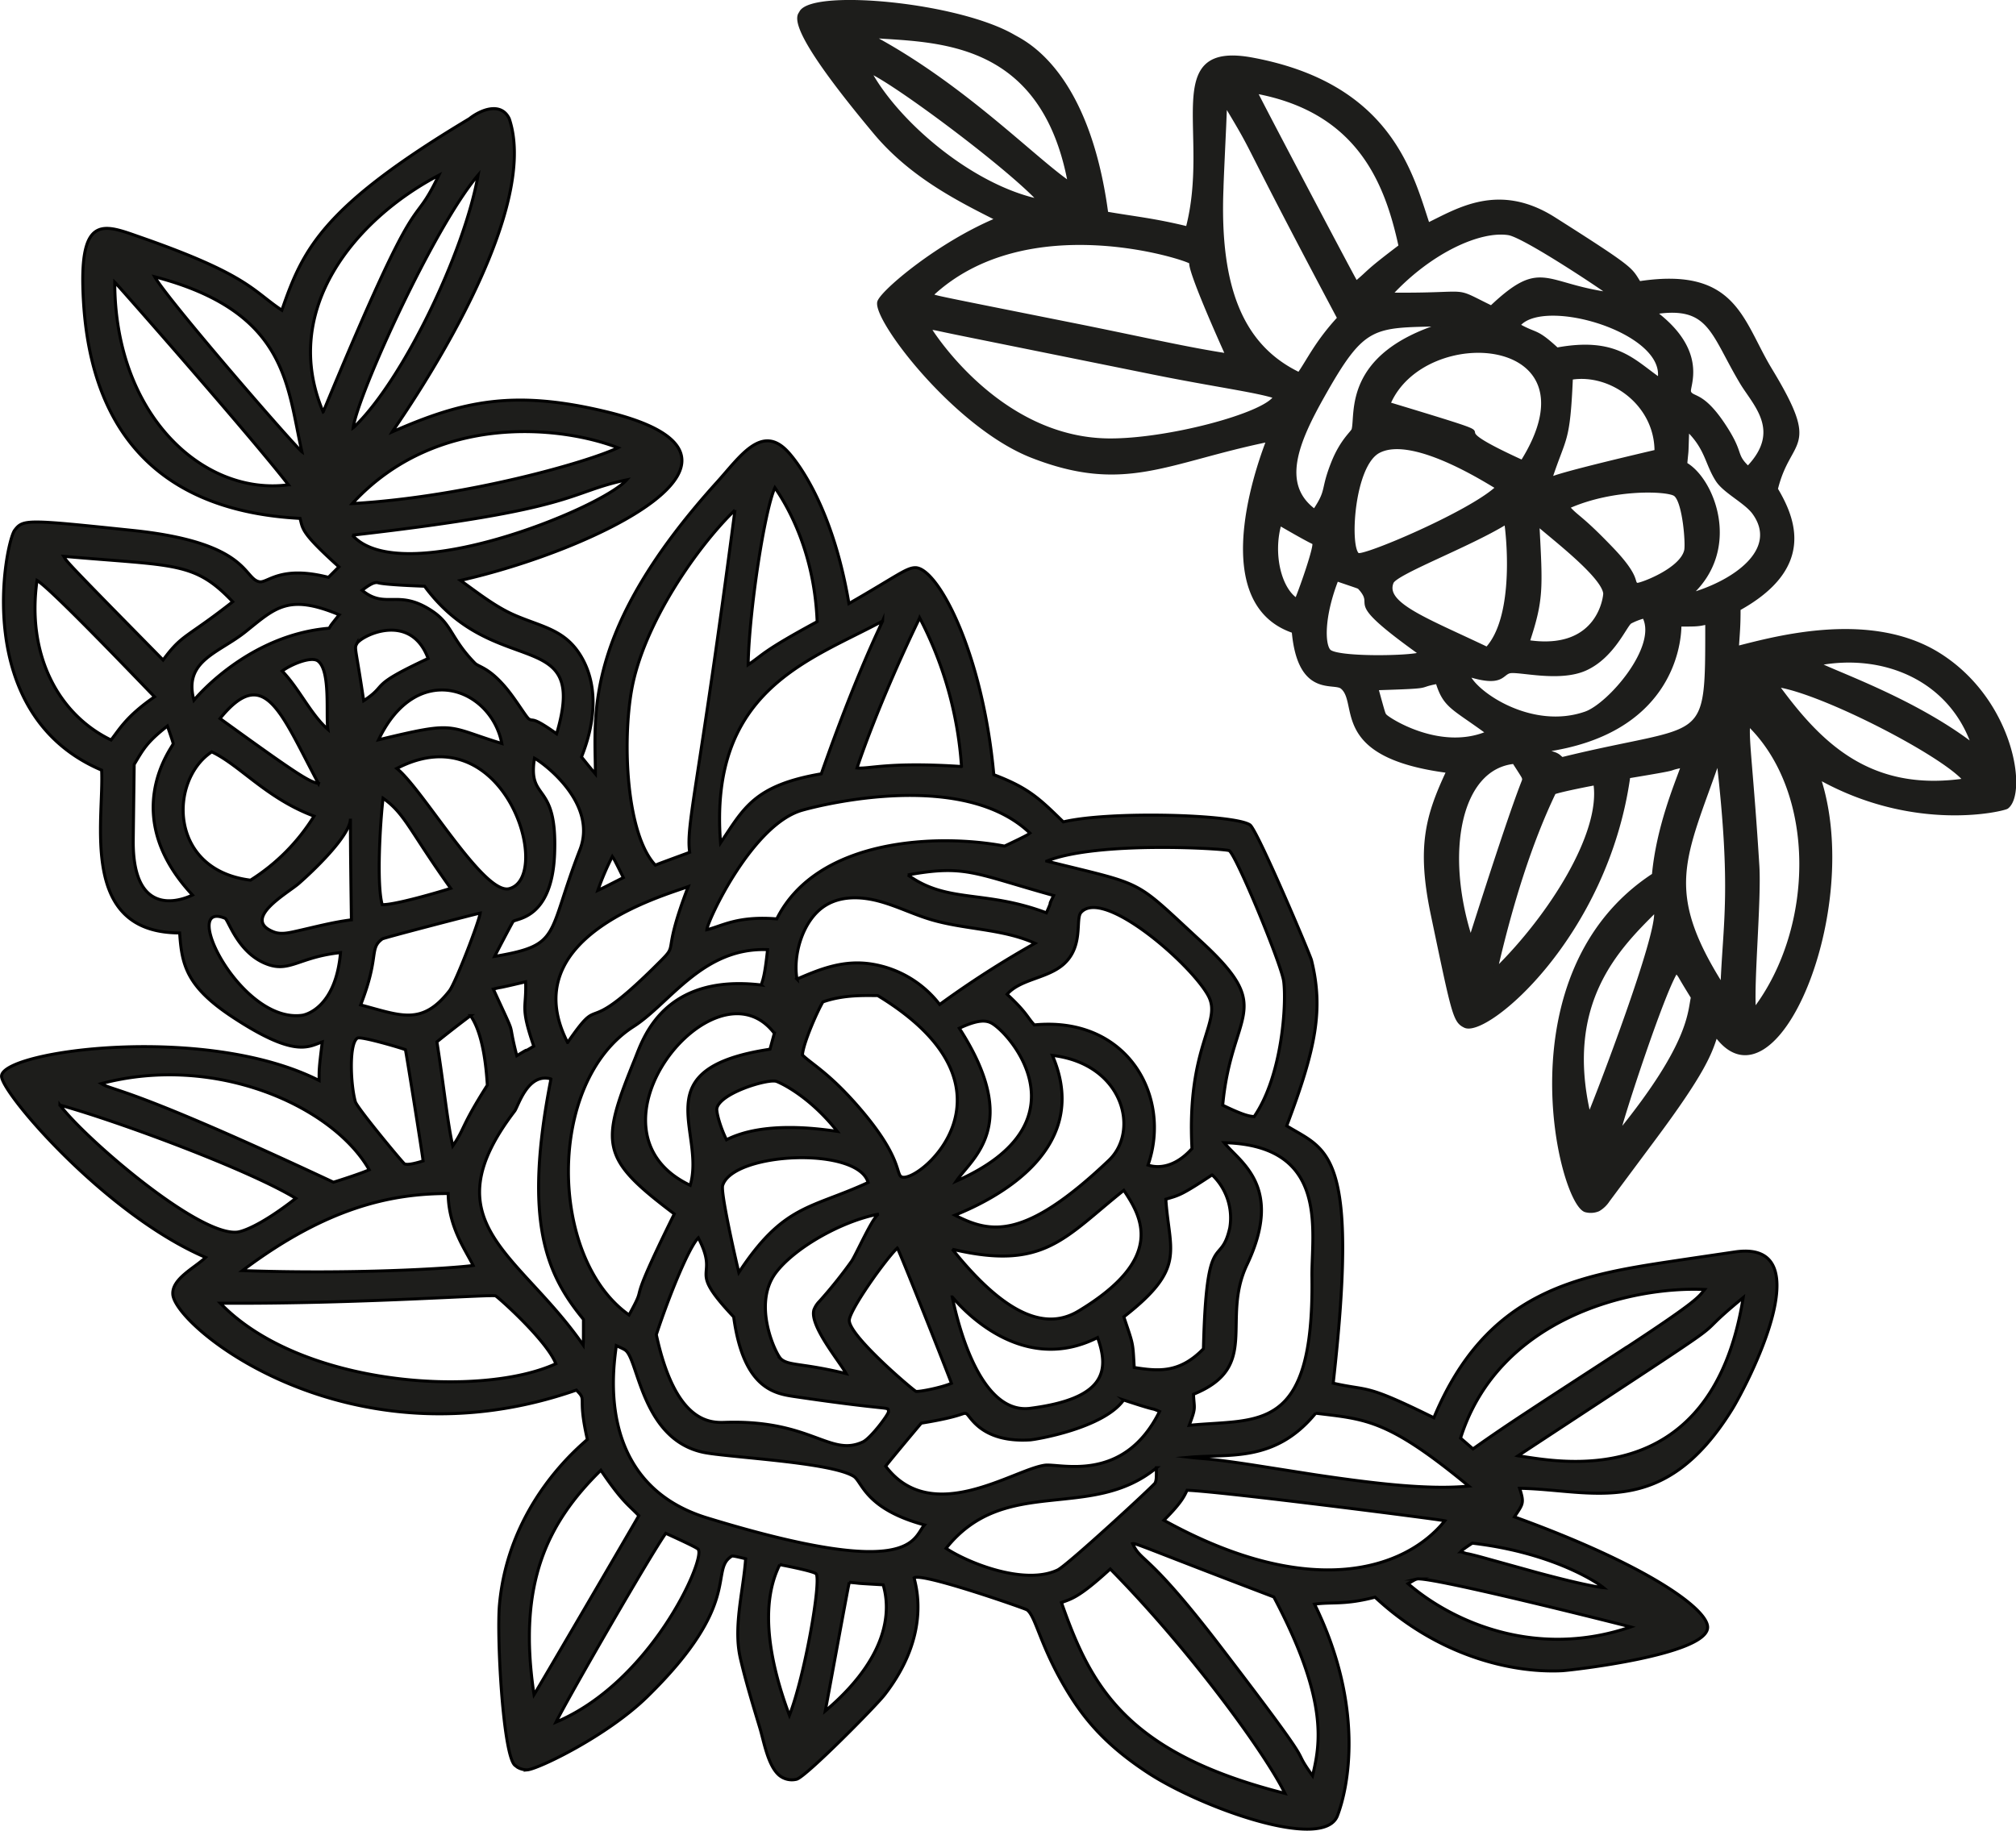
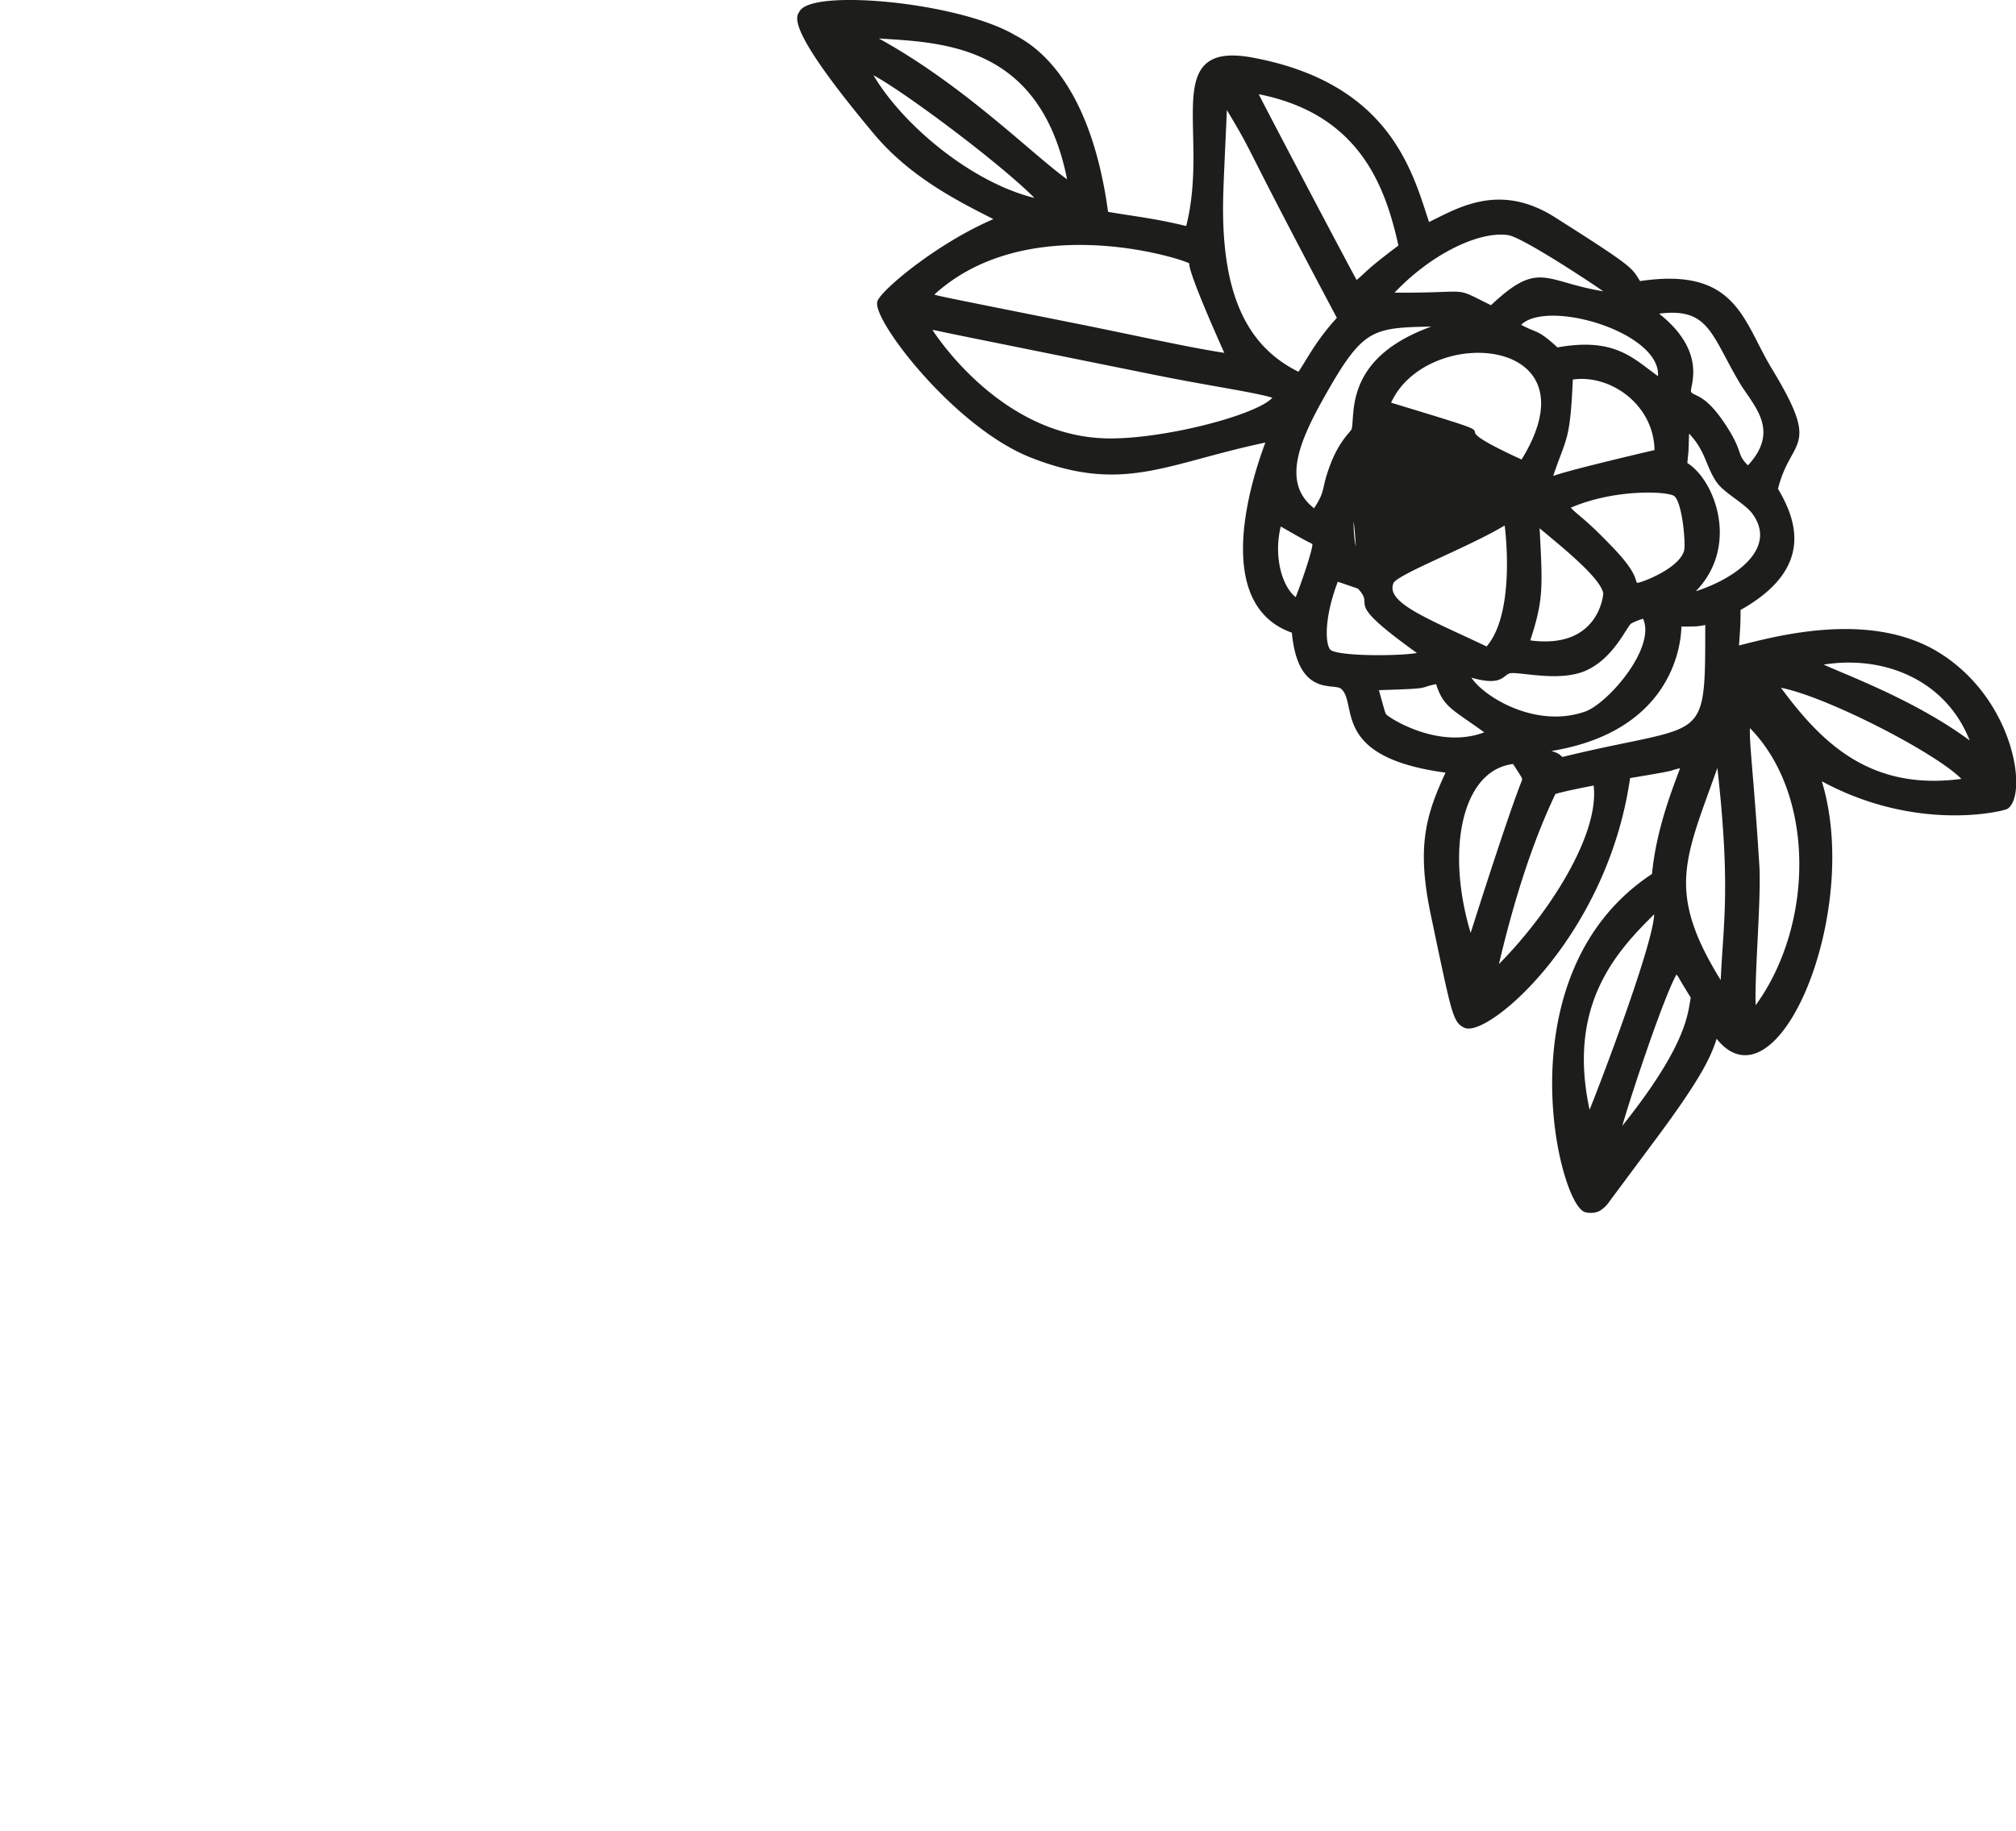
<svg xmlns="http://www.w3.org/2000/svg" id="Ebene_1" data-name="Ebene 1" viewBox="0 0 671.84 610.19">
  <defs>
    <style>.cls-1,.cls-2{fill:#1d1d1b;stroke-miterlimit:10;}.cls-1{stroke:#1d1d1b;}.cls-2{stroke:#000;}</style>
  </defs>
-   <path class="cls-1" d="M477.43,279.67c-6.78,1.41,1.9.24-17.88,3.52-7.47,53.22-47.51,86.71-54.64,83.17-3.49-1.72-3.84-3.84-10.85-37.31-4.72-22.51-1.75-32.88,5.17-47.64-39.32-5.1-29-22.88-35.32-28-2.68-2.17-14.22,3-16.17-18.62-30.41-10.32-8.85-62.43-8.51-63.67-33.89,7-47.68,17.31-78.47,5.33-25.73-10-53.08-46.17-51.11-51.64C211,121.22,229.5,105.51,249,97.35c-12.44-6.29-28.49-14.26-40.63-28.77-17.42-20.84-27.17-35.26-25.18-39.49l.59-1c5.06-6.89,52.31-2.51,70.8,8.23,3.46,2,24.64,11.43,31,59,9.14,1.6,15.72,2.17,26.85,4.9,8.24-31.5-9-62,21.78-56.23,45.76,8.56,52.92,38.21,58.48,55,9.85-4.74,23.54-13.57,42-1.86,27,17.12,25.29,16.61,28.38,21.38,32.15-4.88,33.95,12.78,43.74,28.93,16.55,27.3,6.3,22,1.94,39.85,6,10.09,12.46,26.19-12.44,40,0,5.64-.19,7.17-.56,12.79,13.07-3.32,44.62-12,67.4,2.43,24.42,15.49,28.7,46.24,22.45,50.88-1,.76-30.5,8.17-62.57-9.74,14.36,43.93-14.72,112.64-34.38,85.8-1.91,6.1-4.31,12.48-20.53,34.28l-15.36,20.64a9.84,9.84,0,0,1-3.3,3.17,6.68,6.68,0,0,1-4.42.26c-8.55-3.22-27-79.44,22.73-111.93C469.22,300.15,475.16,286,477.43,279.67Zm-2,68.5c-4.39,6.63-18.25,49-19.09,53.48,23.84-29.37,23.28-39.93,24.41-44.92C474.9,347.28,477.56,351.07,475.39,348.17Zm-29.05,47.58c2.29-5.22,23.67-60.9,22.05-67.85C456.3,340,437.6,358.23,446.34,395.75Zm55.08-35.05c20.61-27.22,21.16-72.32-1.93-94.84-.6,4.68,1.13,16,3.05,47.12C503.24,324.41,500.73,351.18,501.42,360.7Zm-10.83-8.15c.82-20.86,3.61-31.58-1.29-74.54C478,310.41,470.71,321,490.59,352.55Zm-55.9-64c-8,16.7-14.32,37-19.33,58.66,17.93-17.65,35.36-45.09,32.87-61.68C448,285.57,437.3,287.6,434.69,288.55ZM421.25,278.4c-18,1.89-23.56,29.8-14.39,58.49,17.25-54.31,17.82-51.91,17.64-53C424.4,283.25,424.49,283.43,421.25,278.4Zm87.87-25.59c14,19.15,30.52,36.06,62.29,31.45C564.2,275.74,524.3,255.1,509.12,252.81ZM476.6,232.62c0,7.4-3.75,36.15-45.29,41.85,4.75,1.16,4.5,1.43,6,2.67,48.77-12,48.23-2.88,48.23-45.16C482.75,232.52,482.9,232.65,476.6,232.62Zm97.62,39.89c-7.65-21.9-29.69-31-51.34-26.94C529.05,248.77,554.88,257.71,574.22,272.51ZM395.7,251.75c-7.54,1.38.1,1.47-20.06,2.09,2.52,9.2,2.32,8.33,2.77,8.93.84,1.09,18.11,12.4,34,5.74C401,260.12,398.21,259.91,395.7,251.75Zm64.3-20c-1.68,1.34-5.85,11.52-14.89,15.57-8.77,3.94-22.31.19-25.27.89-2.67.64-2.42,4.67-13.72,1.12,2.51,6.07,21.24,18.85,39.05,12.6,7.77-2.72,24.59-22,19.42-32A21.32,21.32,0,0,0,460,231.73Zm-90.19-11.45c-.32-.36-.1-.2-7.52-2.75-4.81,12.4-4.49,21.51-2.57,23.61,2.47,2.69,27,2.28,30.4,1C363.41,223.08,376.18,227.37,369.81,220.28Zm10.87-1.86c-2.88,7.14,11.48,12.32,31.62,21.93,9.1-10,7.34-34.23,6.29-41.76C406.2,206.22,382,215.25,380.68,218.42Zm48.6-19.2c1.1,21.05,1.45,24.82-3.22,38.9,23.84,3.52,25.55-15.48,25.48-16.08C450.9,216.34,434.56,203.84,429.28,199.22Zm-86-.24c-2.78,9.89-.05,21.38,5.5,25.1,1.94-4.73,6.46-17.84,5.78-18.8C354.39,205.07,354.42,205.49,343.26,199Zm135.29-20.09c9.06,5.21,18.24,28.28,1.5,43.52,14.56-4.13,30-14.84,21.15-27.13-2.68-3.72-9.71-7.05-12.2-10.89-3.6-5.56-3.44-10.53-9.83-16.79C478.85,177.54,479.09,172.81,478.55,178.89ZM439.4,193.32c3.22,3.6,4.27,3.12,14.57,13.87,9.22,9.62,6.71,11.19,8.31,11.86.73.31,14.73-4.74,16.24-11.3.51-2.21-.53-16.27-3.54-18.55C472.7,187.46,454.44,186.6,439.4,193.32Zm-70.13,15.75c1.63,1.25,37.34-13.87,46.36-22.3-1.51-.68-27.84-18.18-39.45-11.94C367.57,179.47,366,206.5,369.27,209.07ZM397,132.57c-23,.46-25.81-.28-39.32,23.73-8.63,15.32-14.55,29.46-2.88,38.11,4.74-7.12,2.32-6.44,6.12-16,3-7.46,6.53-10,6.78-11C369,162.09,364.9,142.69,397,132.57Zm43.43,17.77c-.95,21.77-2.16,19.12-6.85,33.35,1.42-.27-.18-.74,35.05-9C468.66,159.06,453.72,148.23,440.46,150.34Zm39.35,4.57c1,2.32,4.24.13,11.41,10.9,6.55,9.86,3.35,9.75,8.09,14.3,11.8-12.33,2.1-21-2.27-28.35-9.81-16.47-10.36-26-28.59-23.27C485.86,141.71,479.14,153.32,479.81,154.91Zm-55.76,23.18c26.65-42.66-32.57-46.84-44.36-19.27C430.61,174.25,388.85,162,424.05,178.09ZM301,148.61l-61.49-12.43c-13.76-2.78-9.32-2.06-13-2.56.72,1.21,22.94,36.75,59.4,37.29,19.55.28,52.16-8.41,55.7-14.33C335.28,154.52,321.24,152.7,301,148.61Zm134.68-8c19.49-3.58,25.27,3.83,34,9.93,2.72-15.8-38.52-27.92-46.78-17.86C428.88,136.05,428.55,134.06,435.64,140.61ZM325.18,59.26c-.29,7-.29,7.16-.3,7.31C324.77,69,324,85.21,324,86.83c-1.45,34.87,7.53,53.25,25.65,62,3.13-4.48,5.83-10.48,13.23-18.53C328.18,65,336.77,78.57,325.18,59.26ZM227.25,122.6c1.76.66-2.39-.07,23,5L277.27,133c22.21,4.5,35.66,7.6,48.32,9.53C311,110,314,112.26,313.56,111.77,312.41,110.47,259,92.88,227.25,122.6Zm153.1-.29c28.27.29,19.47-2.49,33.38,4.3,16.66-15.75,17.35-7.5,39.27-4.44-1.14-1.07-28.08-19.1-33.47-20C410,100.65,393.52,108.1,380.35,122.31Zm-45-67.3c.5,1.35,32.56,62.19,33.38,63.36,4.94-4.13,2.83-3.13,14.61-12.05C378.85,85.72,369.88,61.41,335.34,55ZM263,91.11c-10.61-11.42-47.35-38.84-56.4-42.93C216.14,65.59,240.81,86.4,263,91.11Zm10.1-5.93c-9-48.26-44.49-47.17-65.7-48.73C237.69,52.66,261,76.85,273.1,85.18Z" transform="translate(83.24 -24.28)" />
-   <path class="cls-2" d="M162.68,570.91c-.42-8.9,1.95-18.34,2.57-27.07-4.68-1.17-4.52-.93-4.76-.78-7.35,4.73,3.93,15.53-28.09,46.81-13.37,13.06-36.17,24-39.89,24.33a6.36,6.36,0,0,1-3.32-.88l-.87-.67c-3.95-3.65-6.06-42.78-5.11-53.48,3-33.57,26.55-52.56,29.29-55.11-3.46-15.11.14-12.63-3.67-16.44C33.16,514-24.71,466.79-25.64,455.77c-.44-5.26,7.37-8.93,10.92-12.38-33.45-14.34-68.2-55-68-60.44.28-8.47,68.07-17.66,105.83,1.48,0-3.61-.1-3.64,1.05-12.86-4.65,1.62-9.1,5.37-29.68-8.15-15.62-10.25-17.14-17.53-17.85-28.18-33.69,0-25.15-37.44-26-54.26-43.82-18.61-32-75.85-29-79.93,2.81-3.76,4.1-3.64,39.05,0,39.24,4,37.13,16.16,42.54,17.14,2.73.49,6.94-5.6,23-1.48l3.49-3.49c-12.61-11.36-12-12.55-12.95-16.15-48.67-2.58-71.29-30.77-72.39-77.38-.57-24.25,7.87-20.28,19.32-16.29,35.94,12.54,37.28,17.85,47,24.28,7-20.28,13.45-34.45,62.5-63.84,3.68-2.94,10.51-5.76,13.28,0,11.39,33.79-37.87,102.48-39,104.39,23.41-10.31,40.31-14.07,70.74-6.86,63.41,15-4.67,46.68-48,56.37,5.73,4.08,11.68,8.84,18.16,11.62,9.25,4,17.07,4.78,22.42,14.36,5.68,10.17,3.93,22.5-.24,32.87,3.66,4.55,1.82,2.28,4.63,5.65,0-19-4.69-47.27,40.58-97.3,7.56-8.36,14.79-19.53,23.51-10.15.74.8,14.43,15.11,20.4,50.66,15.69-9,19.08-11.92,22.1-11.95,7.37-.09,22.44,27.82,26.18,69,11.52,4.36,15.15,7.9,23.16,15.73,15.75-3.7,57.07-2.49,62.21,1,2.45,1.68,20,43.15,20.5,45.08,4,16.28,1.61,29.11-8.26,55.23,13.35,8.25,24.3,7.82,15.5,85.78,12.45,2.81,10-.11,33.54,11.52,17.51-42,47.32-47.34,79.2-52.14,4.74-.72,21.12-3.13,21.55-3.19,29.09-3.84,3.13,45.24-1.27,52.38-23.06,37.34-46.69,26.86-70.9,26.46,1.7,5.15,1,5.31-1.72,9.53,44.67,16.18,64.84,31,64.37,37-.73,9.07-45.47,14.12-48.5,14.28C420,582,395.55,575.85,375,556.64c-10.21,2.65-14.13,1.51-20.16,2.33,16.86,34.4,11.2,61.27,7.62,70.53-4.69,12.11-46-3-63.32-14.44-13.4-8.81-20.42-17.07-25.84-25.72-9.81-15.64-11.2-26.18-14.27-28.46-.62-.47-35.1-12.52-37.64-10.69.47,2.37,5.93,18.67-9.85,39-3,3.86-26.15,27.27-29.28,28.13a6.61,6.61,0,0,1-5.86-1.34c-3.77-3.23-5.08-11.36-6.44-15.83-2.3-7.63-4.67-15.36-6.47-23.12A35,35,0,0,1,162.68,570.91ZM270.5,558.44c9.73,27.73,21.31,50.17,74.48,63.6-6.71-13.6-31.61-47.8-58.22-74.8C276.29,556.85,273.82,557.18,270.5,558.44Zm23.72-19.64c3.08,6.59,4.62,2.11,29.49,34.6,35.12,45.87,21.9,30.82,30.46,42.78,2.57-10.67,5.34-25.1-12.9-59.61C299,540.47,295.19,538.53,294.22,538.8Zm-155.59-3.44c-5.07,7.11-32,53.84-36.57,62.92,31.54-13.35,49.36-53.31,47.48-57.36C149.44,540.7,150.89,540.92,138.63,535.36Zm38,10.44c-6.79,13.49-3.49,32.32,3.21,50.23,5.2-13.42,10.63-44.84,8.91-47.16C188.12,548.07,179.31,546.3,176.6,545.8Zm23.16,5.9c-.45,1.68-7,37.72-8,42.87,24.71-20.93,20.55-37.6,19.29-42.05C199.75,551.87,205,552.13,199.76,551.7ZM117,514.33c-17.81,17.51-27.87,37.76-22.27,74.81,1.49-2.33,34.26-58.44,34.92-59.66C126.4,526,124.27,525.11,117,514.33Zm272,36.26c-.71.17-.77.27-3,1.55,14.87,12.85,42.72,25.19,74.19,14.42C458.74,566.16,393.18,549.57,388.92,550.59Zm14.67-9.09c3.71,1.28-.68-.19,6.77,1.79l18.4,5.1c9.7,2.63,18.64,4.71,22.28,5.08-2.86-2.34-18-11.85-43.72-14.83C403,541.53,403.73,541.37,403.59,541.5Zm-101.46-28c-22,18.15-50.57,2.14-70.17,26.87,7.6,5,26.2,12.37,37.16,7.22,3.16-1.48,32.19-28.26,32.54-29.06C302.14,517.42,302.13,517.14,302.13,513.5ZM312.36,521c-.8,1.57-1.44,3.77-7.73,10,49.16,27.18,80.76,16.26,93.62.18C396.57,530.74,324.46,521.48,312.36,521Zm-111.15-4.66c-7.79-4.79-42.24-6.28-50.18-8-19.8-4.3-21.44-29.33-25.46-33.66-.54-.57-1-.75-3.43-1.89-.52,5.17-8.21,45.64,30.27,57.43,69.3,21.21,68.54,6.64,72.43,2.35C204.91,527.18,204.14,518.13,201.21,516.33Zm90-25.41c-6.68,9.38-29.15,13.16-31.18,13.29-16.5,1-20-8.24-21.24-8.74s-.78.84-15,3.16c-.27.26-10.55,12.56-11.88,14.35,15.33,20.32,42.53,1.15,53-.33,5-.71,26.25,6.31,38.28-17.92C299.25,493.09,304.36,495.27,291.2,490.92Zm64,4.4c-13.57,16.55-28.78,13.46-42.09,14.68,5.1.62,5.94.29,19.62,2.34,1.82.27,22.19,3.48,22.65,3.54,20.16,3,37.63,5,50.83,3.73C379.19,497.29,372,497.36,355.17,495.32Zm67.47,14.21c10.93,1.31,64.31,14.25,75-52.75C475,475.44,506.91,454.14,422.64,509.53Zm36.23-36.23c23.75-15.58,23.9-16.71,25.92-19.22-24.73-1.13-68.73,9.57-81.33,49.53l4.14,3.6c6.86-4.86,12-8.31,18.28-12.44C431.8,490.88,454.92,475.89,458.87,473.3ZM161.26,463.22c-16.24-17.21-4.38-12-11.78-26.35-3,3-9.37,18.24-14,32.27,6.25,28.95,17.54,29.42,22.72,29.24,28.85-1,35.12,11.63,46.1,6.52,2.65-1.23,8.75-9.39,8.57-10.17-.44-1.87,2.59.07-31.64-5C174.65,488.72,164.47,486.87,161.26,463.22ZM314.5,489c.21,5,.95,4.1-1.43,10.36,23-2.32,41.61,3.18,40.9-49.4-.21-15,6.06-43.95-29.24-44.8,5.17,6.47,20,14.52,7.59,40.68C323.5,464.4,337,479.9,314.5,489Zm-80.4-32.44c3.53,16.86,11.6,39,26,37.13,25.18-3.23,26.39-12.56,22.43-23.58C255.61,483.74,234.8,457.29,234.1,456.56Zm-18.31-16.29c-4.13,4-15.87,20.6-16,24.07-.17,5.19,21.58,23.54,22.21,23.7,1,.23,8.5-1.24,11.84-2.68C233.21,483.53,216.44,441,215.79,440.27ZM81.9,456.21c-1.75-.55-45.84,2.72-91.72,2.45C17,486.49,77.24,490.23,102,478.83,98.93,470.94,82.48,456.39,81.9,456.21Zm95,20.92c2.6,2.47,7,1.37,21.86,5-2.42-4.31-12.4-16.2-10.73-21.33a8,8,0,0,1,1.78-2.74,152,152,0,0,0,10.75-13.41c1.53-2.25,7.29-15.37,9.12-15.71-12.52,2.33-28.42,11.43-34.53,19.78C167.47,459.3,175.29,475.55,176.93,477.13Zm143.79-61.24c-10.45,6.93-11.08,6.81-15.41,8.1,1.14,17.46,7,22.85-14,39.22,3.18,9.48,3,8.28,3.46,16.88,8,1.24,15.06,2,23.07-6.24,1-41.2,5.65-26.6,8.77-40.26A19.85,19.85,0,0,0,320.72,415.89Zm-220.35-32c-7.77-2.15-10.88,9.18-12.06,10.72-28.58,37.47,1.57,47.24,22.82,78,.07-1.54.1.69.1-8.56C98.9,449.08,91,431.54,100.37,383.92Zm133.76,56.75c19.34,24.13,32.43,26.43,42.07,20.63,29.46-17.73,20.82-31.64,15.11-40.24C271.44,436.86,264.72,447.91,234.13,440.67Zm-63.67-88.08c.65-1.79,1.27-3.67,2.12-11.75-21.61-.84-32.51,17.87-44.66,25.64-29.15,18.65-28.22,77.3-1.5,96.12,7.13-12.92-2.23,1.4,15.08-33.67-24.65-18.57-24.76-23-13.16-51.57C130.91,371,137.47,348.68,170.46,352.59ZM66.12,422.1c-19,0-40.47,4.58-68.56,25.69,36.88,1.3,69.24-.69,76.87-1.71C72,441.07,66.18,433.27,66.12,422.1Zm91.47-2.68c-.68,2.26,3.75,22.11,5.39,29,15-22.82,24-21.18,43.08-30C202.62,406.28,161,408.28,157.59,419.42Zm-220.85-26.8c7.78,10.55,46.25,44,59.24,42.32.88-.12,6.65-1.32,19.35-11.23C-.56,414.05-43.72,398.06-63.26,392.62ZM235,429.32c11.65,5.94,22.9,8.73,51.31-18.31,10.35-9.86,4.81-32.15-18.84-34.95C281.83,409.28,244.28,425.53,235,429.32Zm-60.22-60.67c-19.75-25.75-66.78,32.34-28,50.71,5.25-18.19-16-38.94,26.58-45.36C173.52,373.47,174.24,370.79,174.82,368.65ZM-49.46,385.46c4.29,2.64,8.85.79,77.34,32.87,2.18-.65,9.4-3,11.92-4.14C27.74,393-11.4,375.35-49.46,385.46ZM236.45,367c21,32.51,4.14,43.34-1,50.95,44.48-19.62,17.34-50,11.48-52.78C244.64,364.06,241.49,364.67,236.45,367ZM191,358.23c-1.59,2.59-6.52,13.54-6.83,17.7,3.27,3.13,8.9,6.06,18.48,17.05,14.95,17.15,12.56,22.76,14.61,23.59,5.66,2.28,43.07-29.43-8-60.45C204.85,356.12,197.93,355.79,191,358.23Zm86-29.8c-1.93,2.19,1,11.31-5.88,17.32-5.44,4.73-14.27,4.83-18.74,9.94,6.62,6.13,6.65,7.61,9.07,10.21,31.13-3,45.87,24,37.89,46.7.31.08,7.15,2.92,14.65-5.48-1.84-34.87,10.34-42.09,5.36-51.07C313.51,345.44,284.4,320.08,277,328.43ZM51.87,374.15c-1.54-.61-14.93-4.56-16-3.85-2.87,1.81-2.28,15.48-.69,21.2.56,2,15.92,20.52,16.41,20.73,1.27.52,4.75-.55,6.18-1C57.19,406.75,52.09,374.87,51.87,374.15Zm21.7-11.34C68.34,366.73,63,371,62.36,371.54c2.32,14.56,3.54,27.17,5.29,34.69,4.23-6.14,2.53-6.09,11.52-20.25C78.83,380.75,77.92,369.07,73.57,362.81ZM175.44,384.7c-2.91-.86-18.65,3.89-19.78,9-.24,1.07,1,6,3.21,10.47,12.56-6.35,31-3.6,36.92-2.79C186,389,176,384.85,175.44,384.7Zm90.14-73.4c33.82,8.39,28.43,5.58,51.51,26.82,25.09,23.1,10.07,22.77,7.14,54.54,8,3.88,9.15,3.58,10.46,3.83,9.45-13.69,10.84-37.82,9.86-45.15-.75-5.61-15.79-42-18.14-43.52C325.39,307.15,282.53,304.47,265.58,311.3ZM91.92,351.53c-11.81,2.79-6.48,1.37-10.76,2.42,8.43,18.42,4.32,8.53,7.83,22.22,6.09-3.74.45,0,5.65-3.19C90,359.48,92.27,360.6,91.92,351.53Zm14,20.24c12.17-17.62,3.85-.34,28.87-25.07,9.55-9.44,1.5-1.29,11.33-26.91C137.51,323,88,336.65,105.92,371.77ZM-8.25,330.36c-15.27-6.34,5.3,35.21,25.76,32.32,1.45-.21,11.16-2.85,12.73-20.88-14,1.47-17,6.88-24.91,3.68C-4.1,341.69-7.13,330.83-8.25,330.36Zm52.41,6.88c-4.48,3.29-.82,5.61-7.21,22,13.34,3.5,20.38,7.08,29.6-4.74,2-2.63,9.73-22.58,10.24-25.88C75.46,328.87,44.7,336.84,44.16,337.24Zm138.2,13.39c8.17-3.58,15.8-6.48,25-5a35.63,35.63,0,0,1,22.55,13.46,322,322,0,0,1,31.75-20.4c-10.93-4.93-23.5-4.5-35-8-5.78-1.76-11.25-4.51-17.1-6.06S197.15,322.86,192,326C184.41,330.57,180.93,342.39,182.36,350.63ZM87.78,331.4c-.2.18-5.35,10-6.17,11.66,22.44-3.79,17.22-6.7,28.41-35.55C115.93,292.28,98.46,279,94.88,277c-2.35,14.84,7.72,7.16,6.7,32C100.69,330.56,88.94,330.34,87.78,331.4ZM33.54,297.15c0,5.71-12.71,17.69-17.23,21.63C12.62,322-3,330.64,8,334.91c2.21.86,4.69.36,7-.15,6.24-1.37,12.57-3.11,18.87-3.88C33.72,319.57,33.54,308.48,33.54,297.15Zm218,9.14c9.43-4.45,7.79-3.94,8.42-4.35-22.06-21.05-68.53-9.68-75.86-7.6-16.66,4.74-31.52,36.78-31.78,39.83,5-1.18,10.13-4.67,23.3-3.61C189.19,303.49,229.59,302.13,251.52,306.29Zm-32.23,9.62c13.16,9.57,25.56,4.88,46.17,12.63,2.55-5.71,0-.81,2.41-5.77C241.4,315.42,238.6,312.41,219.29,315.91ZM44.42,290.34c-.94,7.74-2.21,28.64-.29,35.47,4.22.15,19.25-4.29,22.83-5.43C53,300.79,51.76,295.57,44.42,290.34Zm-69.94-18.15c0-.13,0-.4-1.93-5.92-6.64,5.26-7.79,7.27-11.07,12.81,0,.51-.32,24.45-.32,25.47-.17,28.36,19.26,18.27,19.75,18.05C-44.09,295.88-25.65,273.19-25.52,272.19Zm146.33,37.59A90.78,90.78,0,0,0,116,321.05c2.4-1.14,0,.07,8.49-4.25C120.65,309,121.31,310.59,120.81,309.78Zm-34.34,10.7C101.33,316.54,85,261.69,49,280.42,57.6,287.21,78,322.73,86.47,320.48Zm-99.14-45.59C-26.86,284.2-27.24,314.24.24,317.65a66.73,66.73,0,0,0,21.18-21.34C5.58,290.4-3.21,279.37-12.67,274.89Zm174.36-80.6c-12.87,12.5-30.5,38.08-34.41,59.82-3.14,17.44-1.83,48.2,7.88,58.54,1.36-.54-1.17.36,11.44-4.28C145.26,299.26,149.76,285.57,161.69,194.29Zm49.2,37c-24.15,13.07-58,22.82-54,73.92,7.73-11.48,11.11-19.16,33.57-23C202.09,249.05,210.05,233.29,210.89,231.26Zm-188,54.15c-12.61-23.58-17.9-40-32.81-21.67C15.55,282.21,19.8,284.9,22.9,285.41Zm200.34-55.19c-13.64,28.32-20.21,48-20.85,50,4.16.39,10.5-2.09,34.81-.48A125.43,125.43,0,0,0,223.24,230.22ZM84,272.1c-3.62-18.55-28.35-28-41.08-1.24C69.3,264.48,65.14,266.34,84,272.1ZM-70.9,217.74c-3.46,24.38,6.73,44.49,24.67,53.19,2.78-3.53,5.08-7.9,14.49-14.39C-40.17,247.83-66.2,220.62-70.9,217.74Zm112.78.75c-1.32.18-3.13,1.56-4.45,2.54,7.88,6.5,12-.64,23.32,6.9,6.73,4.47,6.12,9,14.23,17.35,1.31,1.36,4.65,1.37,10.51,8.4,3.26,3.91,6.68,9.72,7.54,10.25,1.6,1,.74-1.17,9.22,4.93,10.92-36.69-20.48-17.33-44-49.18C40.21,219,43.51,218.26,41.88,218.49ZM10.79,247.94c5.63,5.78,9.48,14.41,15.24,19.45-.75-4.81,1-19.6-3.34-22.81C20.51,243,14,245.6,10.79,247.94Zm24.88-9.1c-.9,1.7-.4.83,2.29,19,8.57-5.66,1-4.54,21.48-14.08C53.5,227.87,37,236.27,35.67,238.84Zm-5.88-9.65c-17-7.1-21.31-2.27-31.21,5.66-8.93,7.15-20.78,9.59-17.19,22.83,1.28-1.58,18.6-21.81,45.05-24C27.5,232.12,25.94,234.05,29.79,229.19ZM175,186.84c-3.47,7.6-8.58,41.09-8.92,59,5-3.29,4.4-4.29,23-14.35C188.19,209,179.78,193.74,175,186.84ZM-62,209.71c1,1.57-.41.39,16,17.15l17.11,17.41c6.46-8.77,7.5-7.08,23.2-19.42C-18.55,211.31-24.85,213-62,209.71Zm96.19-7.05c16.08,18.15,82.73-8.68,91.42-18.43C105.5,188.45,110.14,194,34.16,202.66Zm0-10.53c37.91-2.19,78.72-13.87,88.48-18.61C104.1,166.32,62.3,161.5,34.16,192.13Zm-21.32-6.26C.93,170.35-43.72,119.58-45,118.33-45,162.79-15.37,189.59,12.84,185.87Zm4.5-11c-5.07-22.3-4.81-46.77-49.06-58.34C-27.17,124.44,12.92,170.65,17.34,174.85Zm17.11-8c16.41-15.46,37-58.33,41.61-84.23C61.44,99.82,36,155.73,34.45,166.89Zm-10-5.32C58.07,80.46,53.15,103.28,63,82.7,35,97.4,10.06,127.62,24.45,161.57Z" transform="translate(83.24 -24.28)" />
+   <path class="cls-1" d="M477.43,279.67c-6.78,1.41,1.9.24-17.88,3.52-7.47,53.22-47.51,86.71-54.64,83.17-3.49-1.72-3.84-3.84-10.85-37.31-4.72-22.51-1.75-32.88,5.17-47.64-39.32-5.1-29-22.88-35.32-28-2.68-2.17-14.22,3-16.17-18.62-30.41-10.32-8.85-62.43-8.51-63.67-33.89,7-47.68,17.31-78.47,5.33-25.73-10-53.08-46.17-51.11-51.64C211,121.22,229.5,105.51,249,97.35c-12.44-6.29-28.49-14.26-40.63-28.77-17.42-20.84-27.17-35.26-25.18-39.49l.59-1c5.06-6.89,52.31-2.51,70.8,8.23,3.46,2,24.64,11.43,31,59,9.14,1.6,15.72,2.17,26.85,4.9,8.24-31.5-9-62,21.78-56.23,45.76,8.56,52.92,38.21,58.48,55,9.85-4.74,23.54-13.57,42-1.86,27,17.12,25.29,16.61,28.38,21.38,32.15-4.88,33.95,12.78,43.74,28.93,16.55,27.3,6.3,22,1.94,39.85,6,10.09,12.46,26.19-12.44,40,0,5.64-.19,7.17-.56,12.79,13.07-3.32,44.62-12,67.4,2.43,24.42,15.49,28.7,46.24,22.45,50.88-1,.76-30.5,8.17-62.57-9.74,14.36,43.93-14.72,112.64-34.38,85.8-1.91,6.1-4.31,12.48-20.53,34.28l-15.36,20.64a9.84,9.84,0,0,1-3.3,3.17,6.68,6.68,0,0,1-4.42.26c-8.55-3.22-27-79.44,22.73-111.93C469.22,300.15,475.16,286,477.43,279.67Zm-2,68.5c-4.39,6.63-18.25,49-19.09,53.48,23.84-29.37,23.28-39.93,24.41-44.92C474.9,347.28,477.56,351.07,475.39,348.17Zm-29.05,47.58c2.29-5.22,23.67-60.9,22.05-67.85C456.3,340,437.6,358.23,446.34,395.75Zm55.08-35.05c20.61-27.22,21.16-72.32-1.93-94.84-.6,4.68,1.13,16,3.05,47.12C503.24,324.41,500.73,351.18,501.42,360.7Zm-10.83-8.15c.82-20.86,3.61-31.58-1.29-74.54C478,310.41,470.71,321,490.59,352.55Zm-55.9-64c-8,16.7-14.32,37-19.33,58.66,17.93-17.65,35.36-45.09,32.87-61.68C448,285.57,437.3,287.6,434.69,288.55ZM421.25,278.4c-18,1.89-23.56,29.8-14.39,58.49,17.25-54.31,17.82-51.91,17.64-53C424.4,283.25,424.49,283.43,421.25,278.4Zm87.87-25.59c14,19.15,30.52,36.06,62.29,31.45C564.2,275.74,524.3,255.1,509.12,252.81ZM476.6,232.62c0,7.4-3.75,36.15-45.29,41.85,4.75,1.16,4.5,1.43,6,2.67,48.77-12,48.23-2.88,48.23-45.16C482.75,232.52,482.9,232.65,476.6,232.62Zm97.62,39.89c-7.65-21.9-29.69-31-51.34-26.94C529.05,248.77,554.88,257.71,574.22,272.51ZM395.7,251.75c-7.54,1.38.1,1.47-20.06,2.09,2.52,9.2,2.32,8.33,2.77,8.93.84,1.09,18.11,12.4,34,5.74C401,260.12,398.21,259.91,395.7,251.75Zm64.3-20c-1.68,1.34-5.85,11.52-14.89,15.57-8.77,3.94-22.31.19-25.27.89-2.67.64-2.42,4.67-13.72,1.12,2.51,6.07,21.24,18.85,39.05,12.6,7.77-2.72,24.59-22,19.42-32A21.32,21.32,0,0,0,460,231.73Zm-90.19-11.45c-.32-.36-.1-.2-7.52-2.75-4.81,12.4-4.49,21.51-2.57,23.61,2.47,2.69,27,2.28,30.4,1C363.41,223.08,376.18,227.37,369.81,220.28Zm10.87-1.86c-2.88,7.14,11.48,12.32,31.62,21.93,9.1-10,7.34-34.23,6.29-41.76C406.2,206.22,382,215.25,380.68,218.42Zm48.6-19.2c1.1,21.05,1.45,24.82-3.22,38.9,23.84,3.52,25.55-15.48,25.48-16.08C450.9,216.34,434.56,203.84,429.28,199.22Zm-86-.24c-2.78,9.89-.05,21.38,5.5,25.1,1.94-4.73,6.46-17.84,5.78-18.8C354.39,205.07,354.42,205.49,343.26,199Zm135.29-20.09c9.06,5.21,18.24,28.28,1.5,43.52,14.56-4.13,30-14.84,21.15-27.13-2.68-3.72-9.71-7.05-12.2-10.89-3.6-5.56-3.44-10.53-9.83-16.79C478.85,177.54,479.09,172.81,478.55,178.89ZM439.4,193.32c3.22,3.6,4.27,3.12,14.57,13.87,9.22,9.62,6.71,11.19,8.31,11.86.73.31,14.73-4.74,16.24-11.3.51-2.21-.53-16.27-3.54-18.55C472.7,187.46,454.44,186.6,439.4,193.32Zm-70.13,15.75C367.57,179.47,366,206.5,369.27,209.07ZM397,132.57c-23,.46-25.81-.28-39.32,23.73-8.63,15.32-14.55,29.46-2.88,38.11,4.74-7.12,2.32-6.44,6.12-16,3-7.46,6.53-10,6.78-11C369,162.09,364.9,142.69,397,132.57Zm43.43,17.77c-.95,21.77-2.16,19.12-6.85,33.35,1.42-.27-.18-.74,35.05-9C468.66,159.06,453.72,148.23,440.46,150.34Zm39.35,4.57c1,2.32,4.24.13,11.41,10.9,6.55,9.86,3.35,9.75,8.09,14.3,11.8-12.33,2.1-21-2.27-28.35-9.81-16.47-10.36-26-28.59-23.27C485.86,141.71,479.14,153.32,479.81,154.91Zm-55.76,23.18c26.65-42.66-32.57-46.84-44.36-19.27C430.61,174.25,388.85,162,424.05,178.09ZM301,148.61l-61.49-12.43c-13.76-2.78-9.32-2.06-13-2.56.72,1.21,22.94,36.75,59.4,37.29,19.55.28,52.16-8.41,55.7-14.33C335.28,154.52,321.24,152.7,301,148.61Zm134.68-8c19.49-3.58,25.27,3.83,34,9.93,2.72-15.8-38.52-27.92-46.78-17.86C428.88,136.05,428.55,134.06,435.64,140.61ZM325.18,59.26c-.29,7-.29,7.16-.3,7.31C324.77,69,324,85.21,324,86.83c-1.45,34.87,7.53,53.25,25.65,62,3.13-4.48,5.83-10.48,13.23-18.53C328.18,65,336.77,78.57,325.18,59.26ZM227.25,122.6c1.76.66-2.39-.07,23,5L277.27,133c22.21,4.5,35.66,7.6,48.32,9.53C311,110,314,112.26,313.56,111.77,312.41,110.47,259,92.88,227.25,122.6Zm153.1-.29c28.27.29,19.47-2.49,33.38,4.3,16.66-15.75,17.35-7.5,39.27-4.44-1.14-1.07-28.08-19.1-33.47-20C410,100.65,393.52,108.1,380.35,122.31Zm-45-67.3c.5,1.35,32.56,62.19,33.38,63.36,4.94-4.13,2.83-3.13,14.61-12.05C378.85,85.72,369.88,61.41,335.34,55ZM263,91.11c-10.61-11.42-47.35-38.84-56.4-42.93C216.14,65.59,240.81,86.4,263,91.11Zm10.1-5.93c-9-48.26-44.49-47.17-65.7-48.73C237.69,52.66,261,76.85,273.1,85.18Z" transform="translate(83.24 -24.28)" />
</svg>